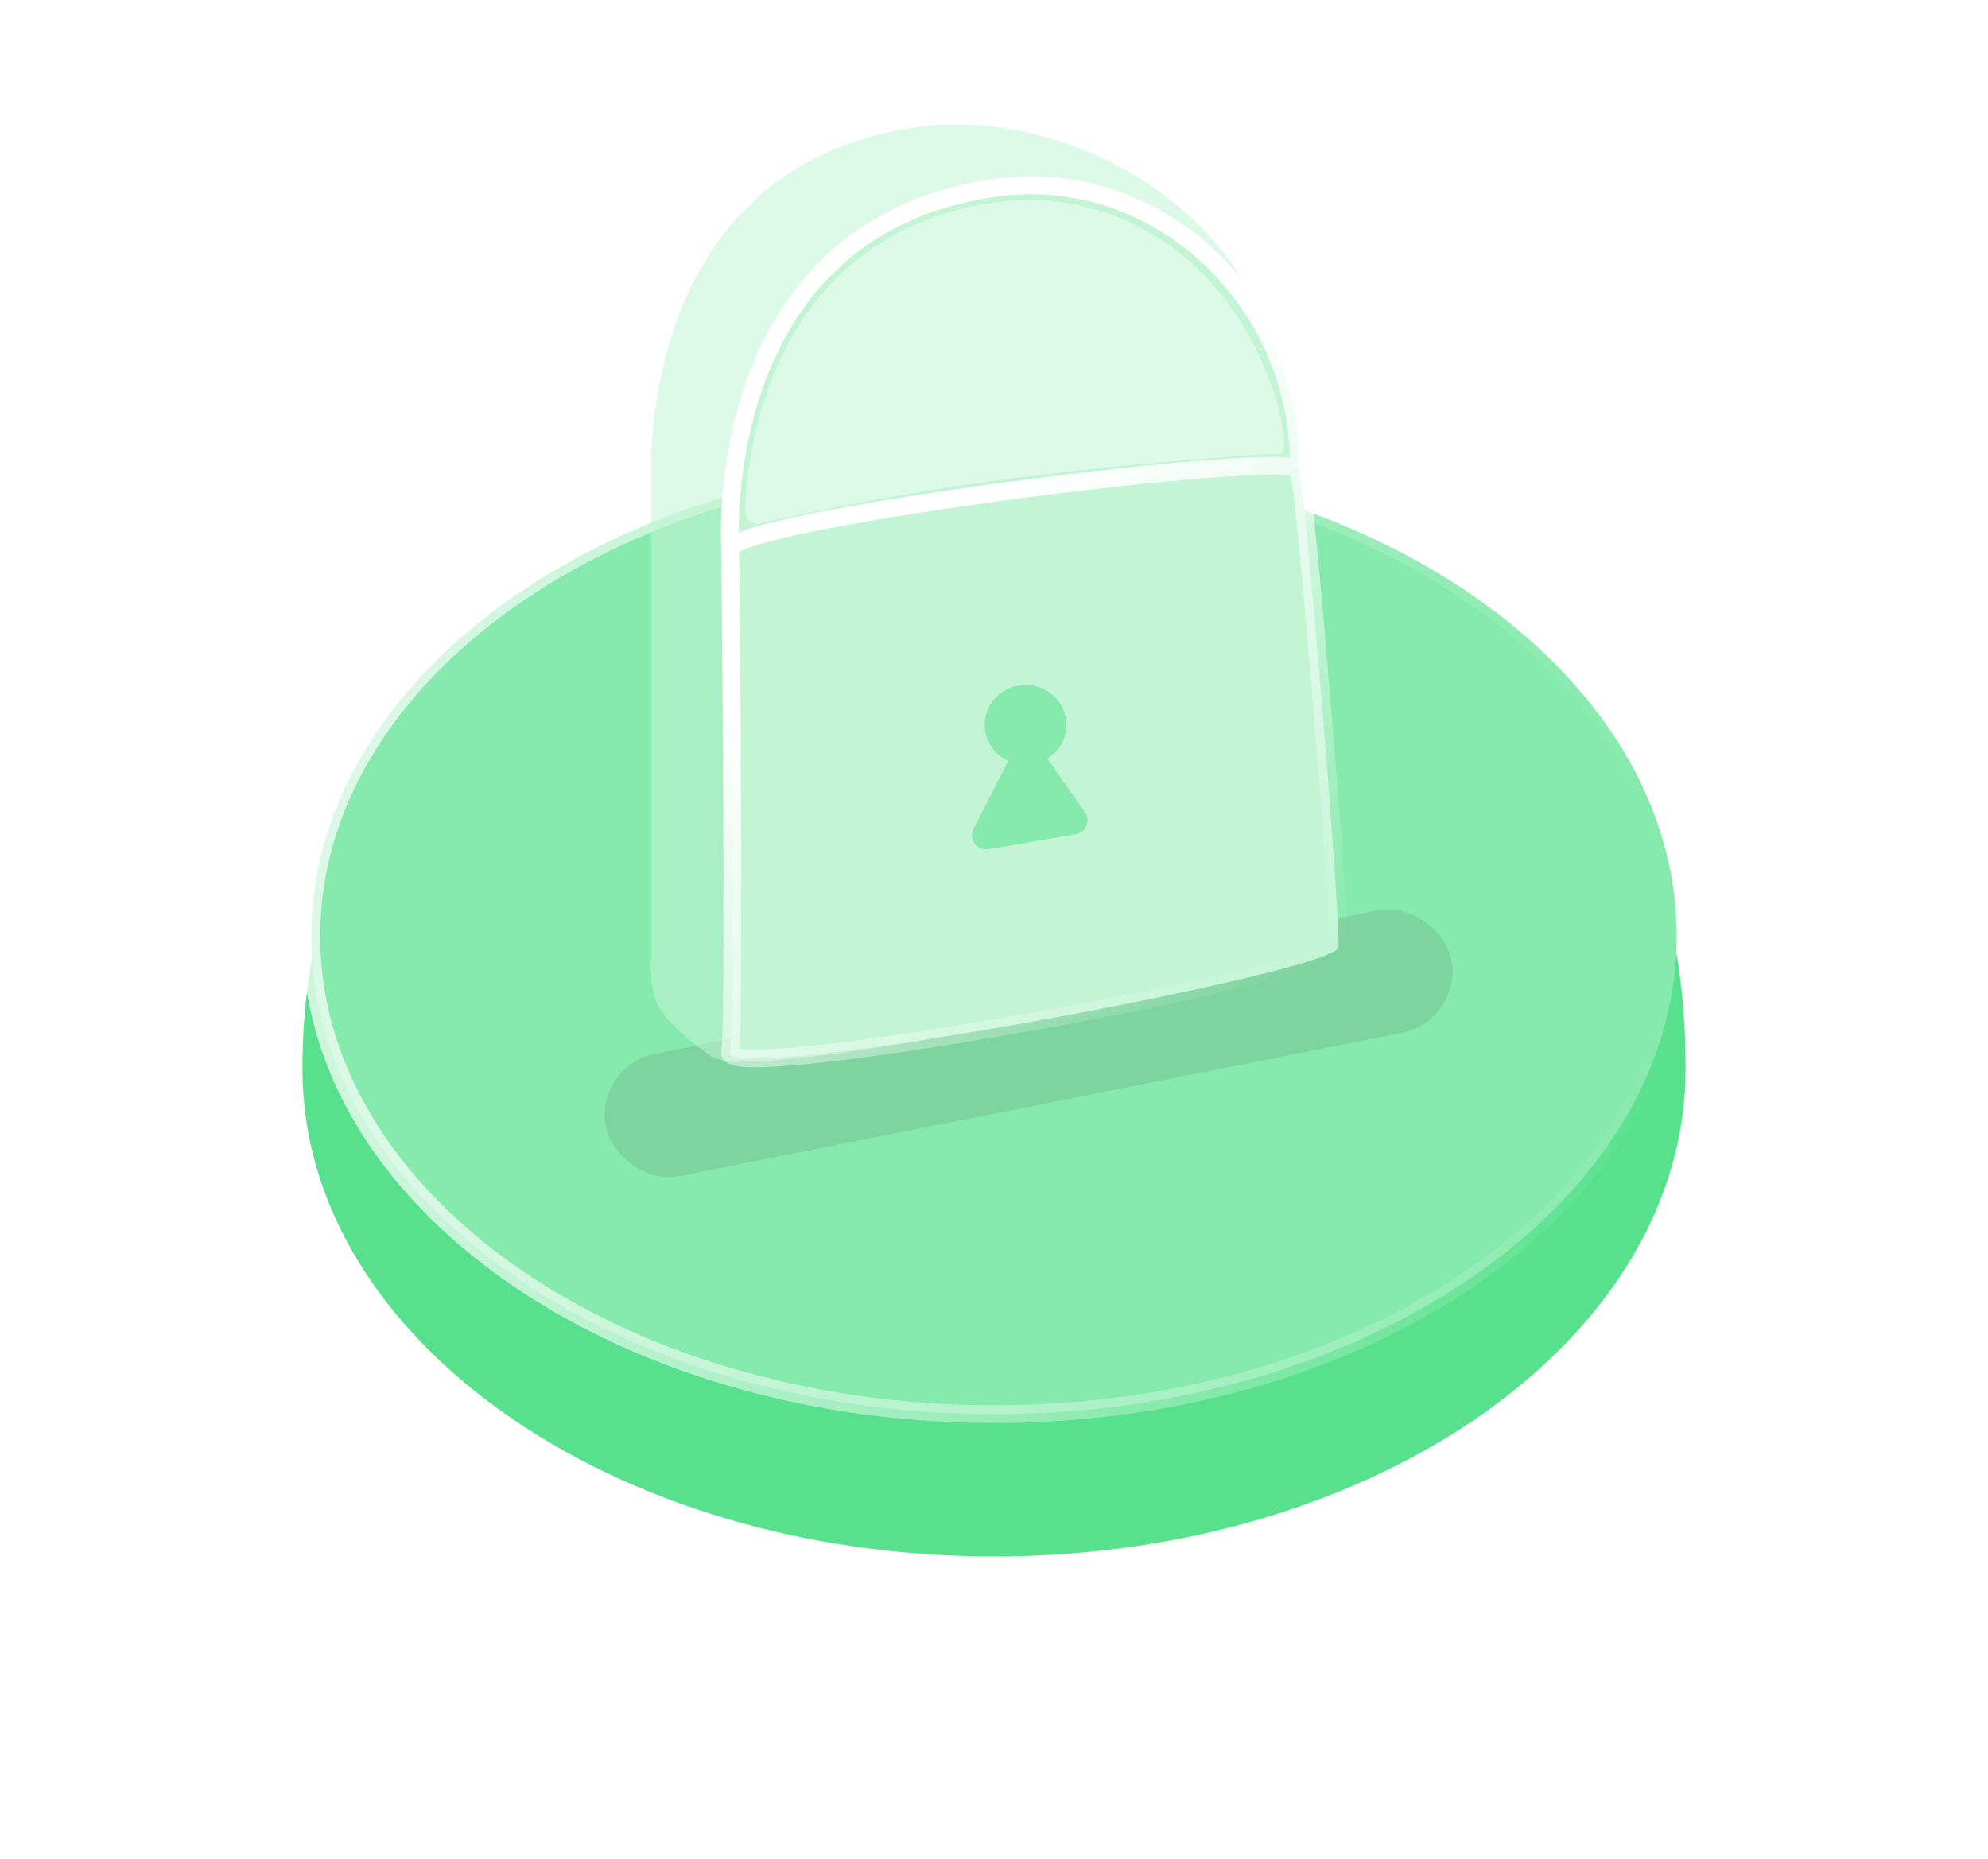
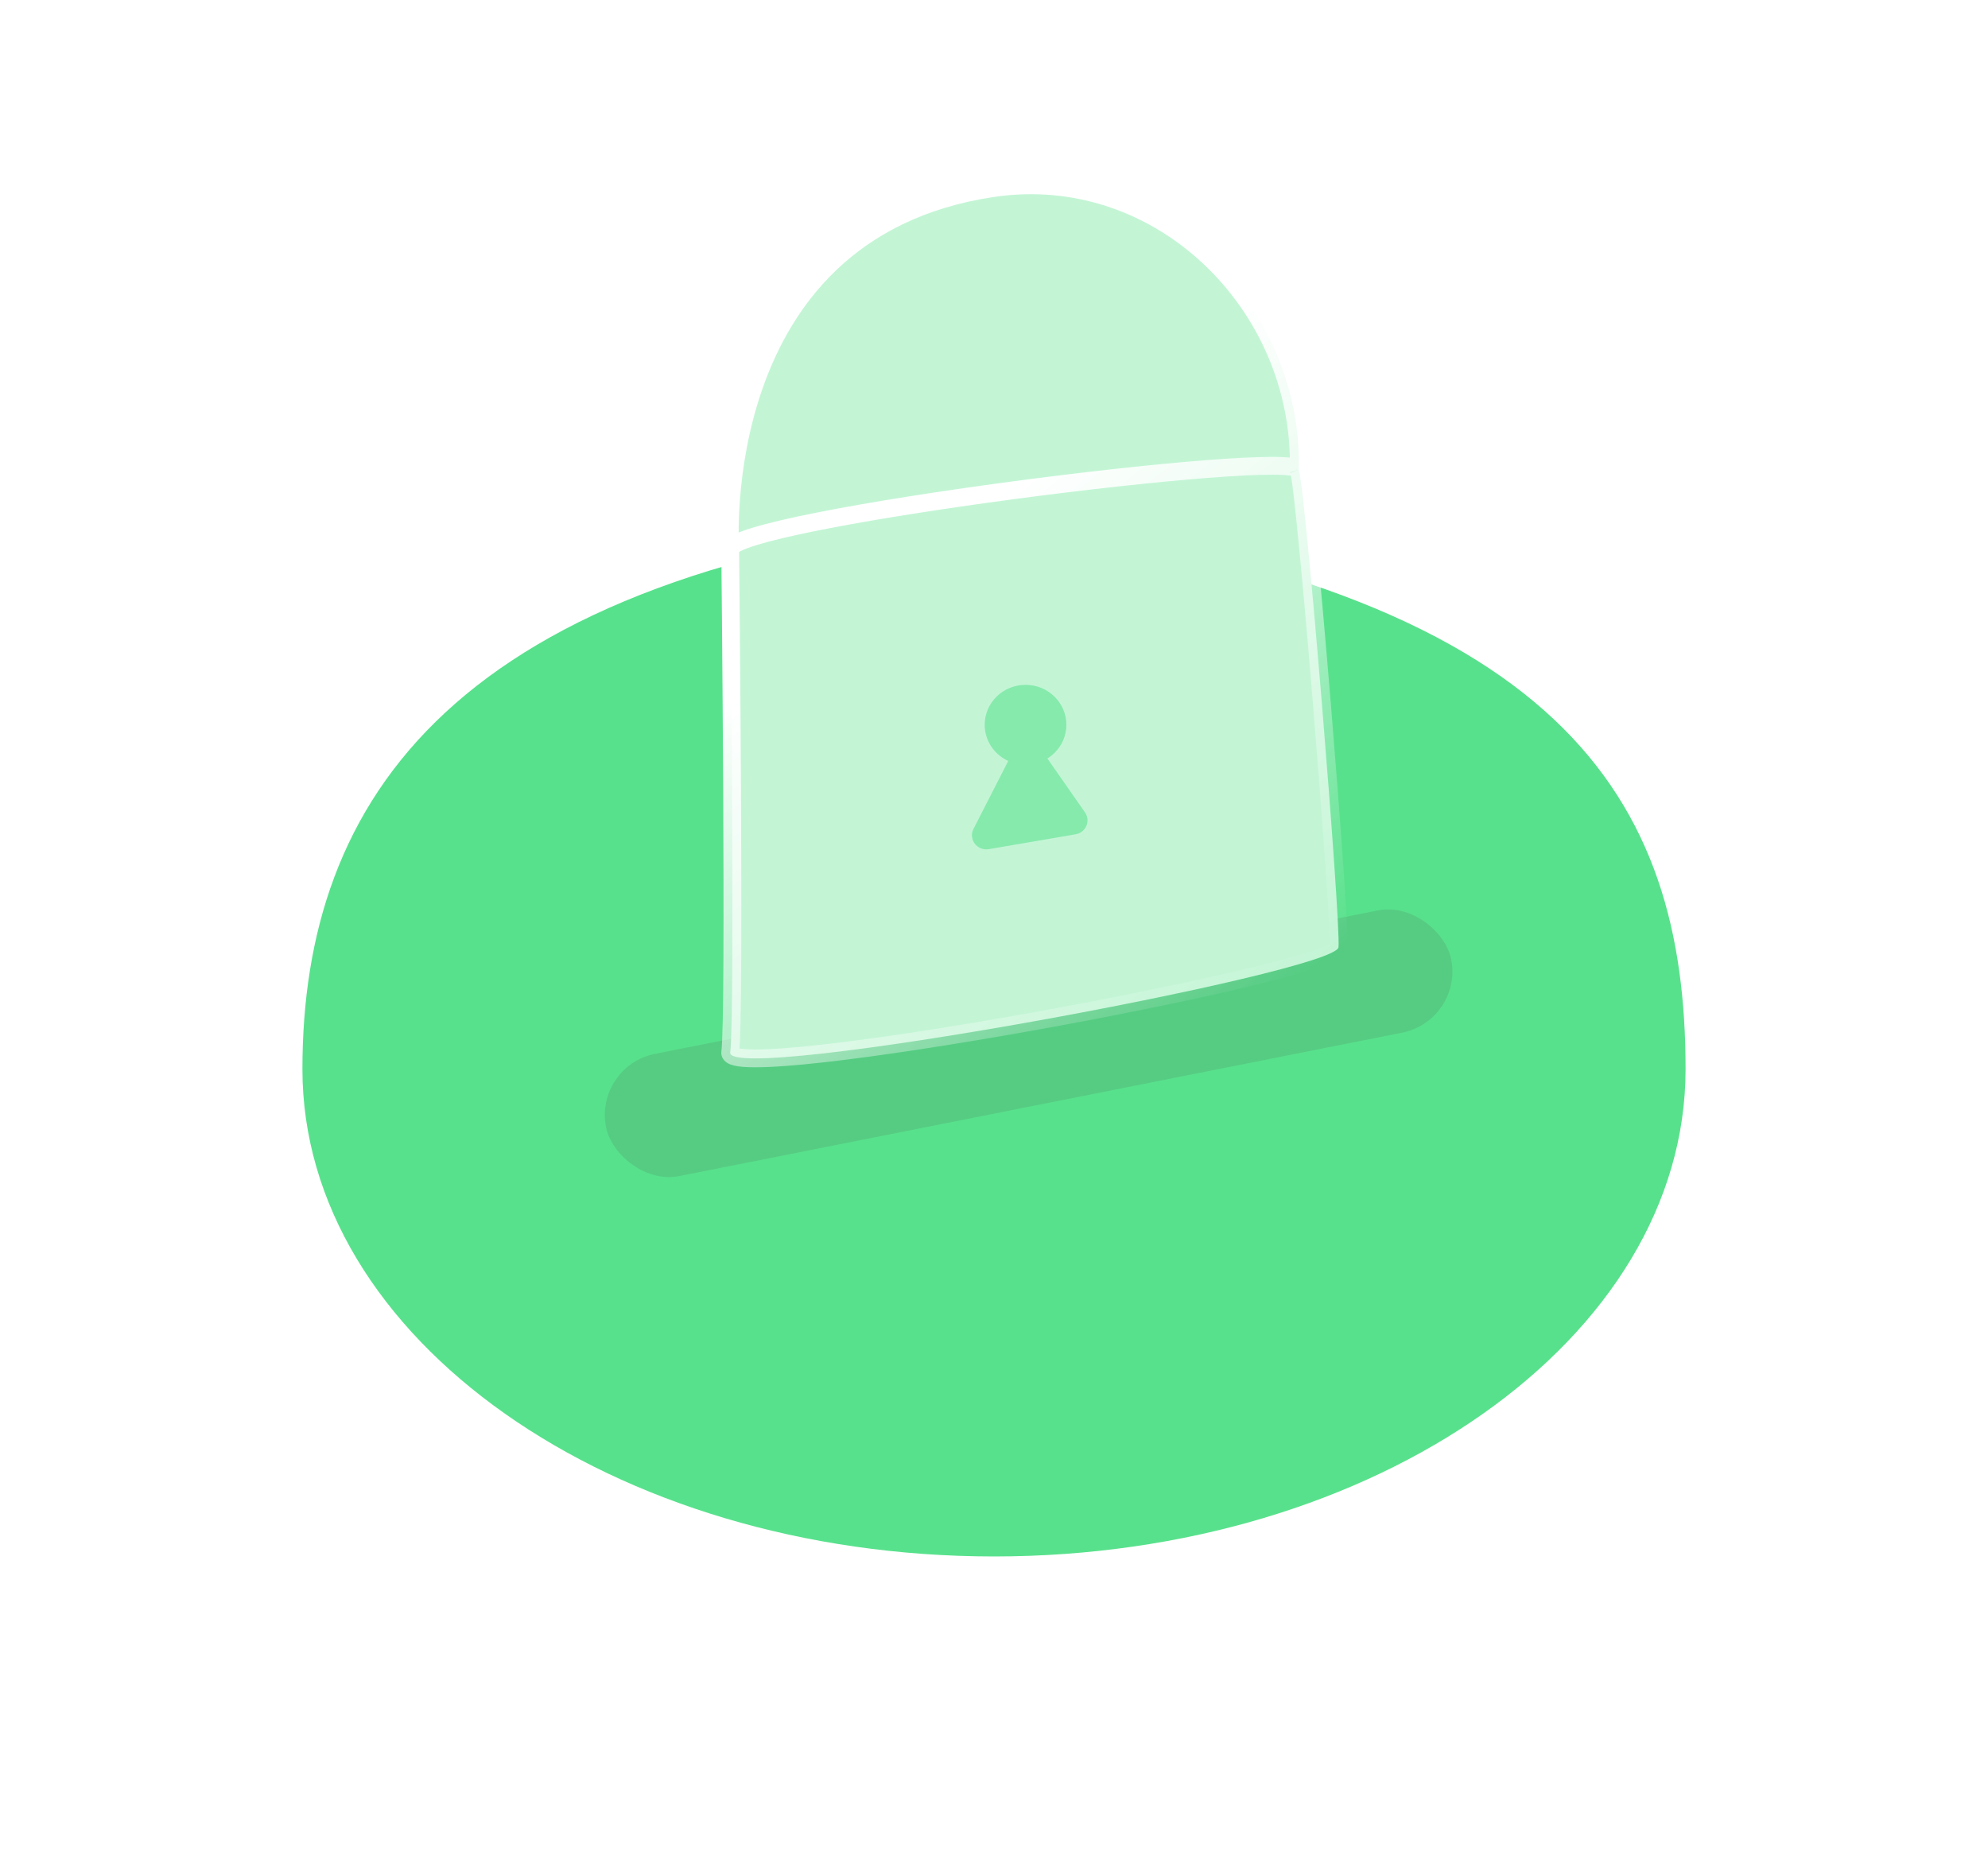
<svg xmlns="http://www.w3.org/2000/svg" width="447" height="418" viewBox="0 0 447 418" fill="none">
  <g filter="url(#filter0_d_1028_193)">
    <path d="M379 226.422C379 286.94 309.38 336 223.5 336C137.62 336 68 286.94 68 226.422C68 165.903 101.728 114.66 223.5 102C351.842 118.59 379 165.903 379 226.422Z" fill="#58E18C" />
  </g>
-   <path d="M377 210.5C377 239.911 360.074 266.738 332.304 286.293C304.539 305.844 266.078 318 223.5 318C180.922 318 142.461 305.844 114.696 286.293C86.926 266.738 70 239.911 70 210.5C70 181.089 86.926 154.262 114.696 134.707C142.461 115.156 180.922 103 223.5 103C266.078 103 304.539 115.156 332.304 134.707C360.074 154.262 377 181.089 377 210.5Z" fill="#86EAAC" stroke="url(#paint0_linear_1028_193)" stroke-width="4" />
  <g filter="url(#filter1_f_1028_193)">
    <rect x="133.532" y="239.708" width="193.751" height="28.025" rx="14.012" transform="rotate(-11.223 133.532 239.708)" fill="#494949" fill-opacity="0.14" />
  </g>
  <g filter="url(#filter2_d_1028_193)">
-     <path d="M289.497 90.156C291.012 94.017 301.606 207.51 301.068 213.226C300.654 217.618 172.738 245.834 162.746 238.471C147.177 227 149.457 224.5 149.457 210.5L149.457 110.891C149.457 110.891 144.343 39.441 208.26 29.717C245.971 23.98 290.391 53.024 289.497 90.156Z" fill="#C3F5D5" fill-opacity="0.56" shape-rendering="crispEdges" />
-   </g>
+     </g>
  <path d="M292.014 105.617C293.529 109.477 301.502 207.28 300.964 212.996C300.425 218.712 163.054 244.102 164.182 236.645C165.31 229.187 164.182 123.514 164.182 123.514C164.182 123.514 159.068 52.064 222.985 42.34C260.696 36.603 292.908 68.485 292.014 105.617Z" fill="#C3F5D5" />
  <path d="M164.182 123.514C164.096 116.889 290.525 100.848 292.014 105.617M164.182 123.514C164.182 123.514 165.31 229.187 164.182 236.645C163.054 244.102 300.425 218.712 300.964 212.996C301.502 207.28 293.529 109.477 292.014 105.617M164.182 123.514C164.182 123.514 159.068 52.064 222.985 42.34C260.696 36.603 292.908 68.485 292.014 105.617" stroke="url(#paint1_linear_1028_193)" stroke-width="4" />
  <path d="M239.773 162.981C239.773 167.941 235.662 171.962 230.59 171.962C228.805 171.962 227.138 171.464 225.728 170.601C223.133 169.015 221.407 166.195 221.407 162.981C221.407 158.021 225.518 154 230.59 154C235.662 154 239.773 158.021 239.773 162.981Z" fill="#86EAAC" />
  <path d="M228.122 168.337C229.228 166.173 232.305 165.97 233.699 167.968L243.966 182.695C245.292 184.598 244.167 187.205 241.848 187.603L222.34 190.95C219.719 191.4 217.691 188.738 218.881 186.41L228.122 168.337Z" fill="#86EAAC" />
-   <path d="M218 46.499C242.606 40.869 262.423 51.498 274 65.5C287.36 81.658 290.411 102 288 102C285.596 102 251.863 104.113 220.499 108.5C199.244 111.473 179.003 115.868 171.048 117.676C169.205 118.095 167.459 116.764 167.525 114.876C167.985 101.735 172.888 56.822 218 46.499Z" fill="#DDF9E7" />
  <defs>
    <filter id="filter0_d_1028_193" x="0" y="48" width="447" height="370" filterUnits="userSpaceOnUse" color-interpolation-filters="sRGB">
      <feFlood flood-opacity="0" result="BackgroundImageFix" />
      <feColorMatrix in="SourceAlpha" type="matrix" values="0 0 0 0 0 0 0 0 0 0 0 0 0 0 0 0 0 0 127 0" result="hardAlpha" />
      <feOffset dy="14" />
      <feGaussianBlur stdDeviation="34" />
      <feComposite in2="hardAlpha" operator="out" />
      <feColorMatrix type="matrix" values="0 0 0 0 0.525 0 0 0 0 0.918 0 0 0 0 0.675 0 0 0 0.6 0" />
      <feBlend mode="normal" in2="BackgroundImageFix" result="effect1_dropShadow_1028_193" />
      <feBlend mode="normal" in="SourceGraphic" in2="effect1_dropShadow_1028_193" result="shape" />
    </filter>
    <filter id="filter1_f_1028_193" x="116.988" y="185.456" width="228.588" height="98.284" filterUnits="userSpaceOnUse" color-interpolation-filters="sRGB">
      <feFlood flood-opacity="0" result="BackgroundImageFix" />
      <feBlend mode="normal" in="SourceGraphic" in2="BackgroundImageFix" result="shape" />
      <feGaussianBlur stdDeviation="9.5" result="effect1_foregroundBlur_1028_193" />
    </filter>
    <filter id="filter2_d_1028_193" x="142.34" y="23.991" width="159.748" height="218.699" filterUnits="userSpaceOnUse" color-interpolation-filters="sRGB">
      <feFlood flood-opacity="0" result="BackgroundImageFix" />
      <feColorMatrix in="SourceAlpha" type="matrix" values="0 0 0 0 0 0 0 0 0 0 0 0 0 0 0 0 0 0 127 0" result="hardAlpha" />
      <feOffset dx="-3" dy="-1" />
      <feGaussianBlur stdDeviation="2" />
      <feComposite in2="hardAlpha" operator="out" />
      <feColorMatrix type="matrix" values="0 0 0 0 0 0 0 0 0 0 0 0 0 0 0 0 0 0 0.25 0" />
      <feBlend mode="normal" in2="BackgroundImageFix" result="effect1_dropShadow_1028_193" />
      <feBlend mode="normal" in="SourceGraphic" in2="effect1_dropShadow_1028_193" result="shape" />
    </filter>
    <linearGradient id="paint0_linear_1028_193" x1="86.397" y1="226.641" x2="375.051" y2="210.809" gradientUnits="userSpaceOnUse">
      <stop stop-color="white" stop-opacity="0.7" />
      <stop offset="1" stop-color="white" stop-opacity="0" />
    </linearGradient>
    <linearGradient id="paint1_linear_1028_193" x1="221.65" y1="112.772" x2="300.541" y2="213.226" gradientUnits="userSpaceOnUse">
      <stop stop-color="white" />
      <stop offset="1" stop-color="white" stop-opacity="0" />
    </linearGradient>
  </defs>
</svg>